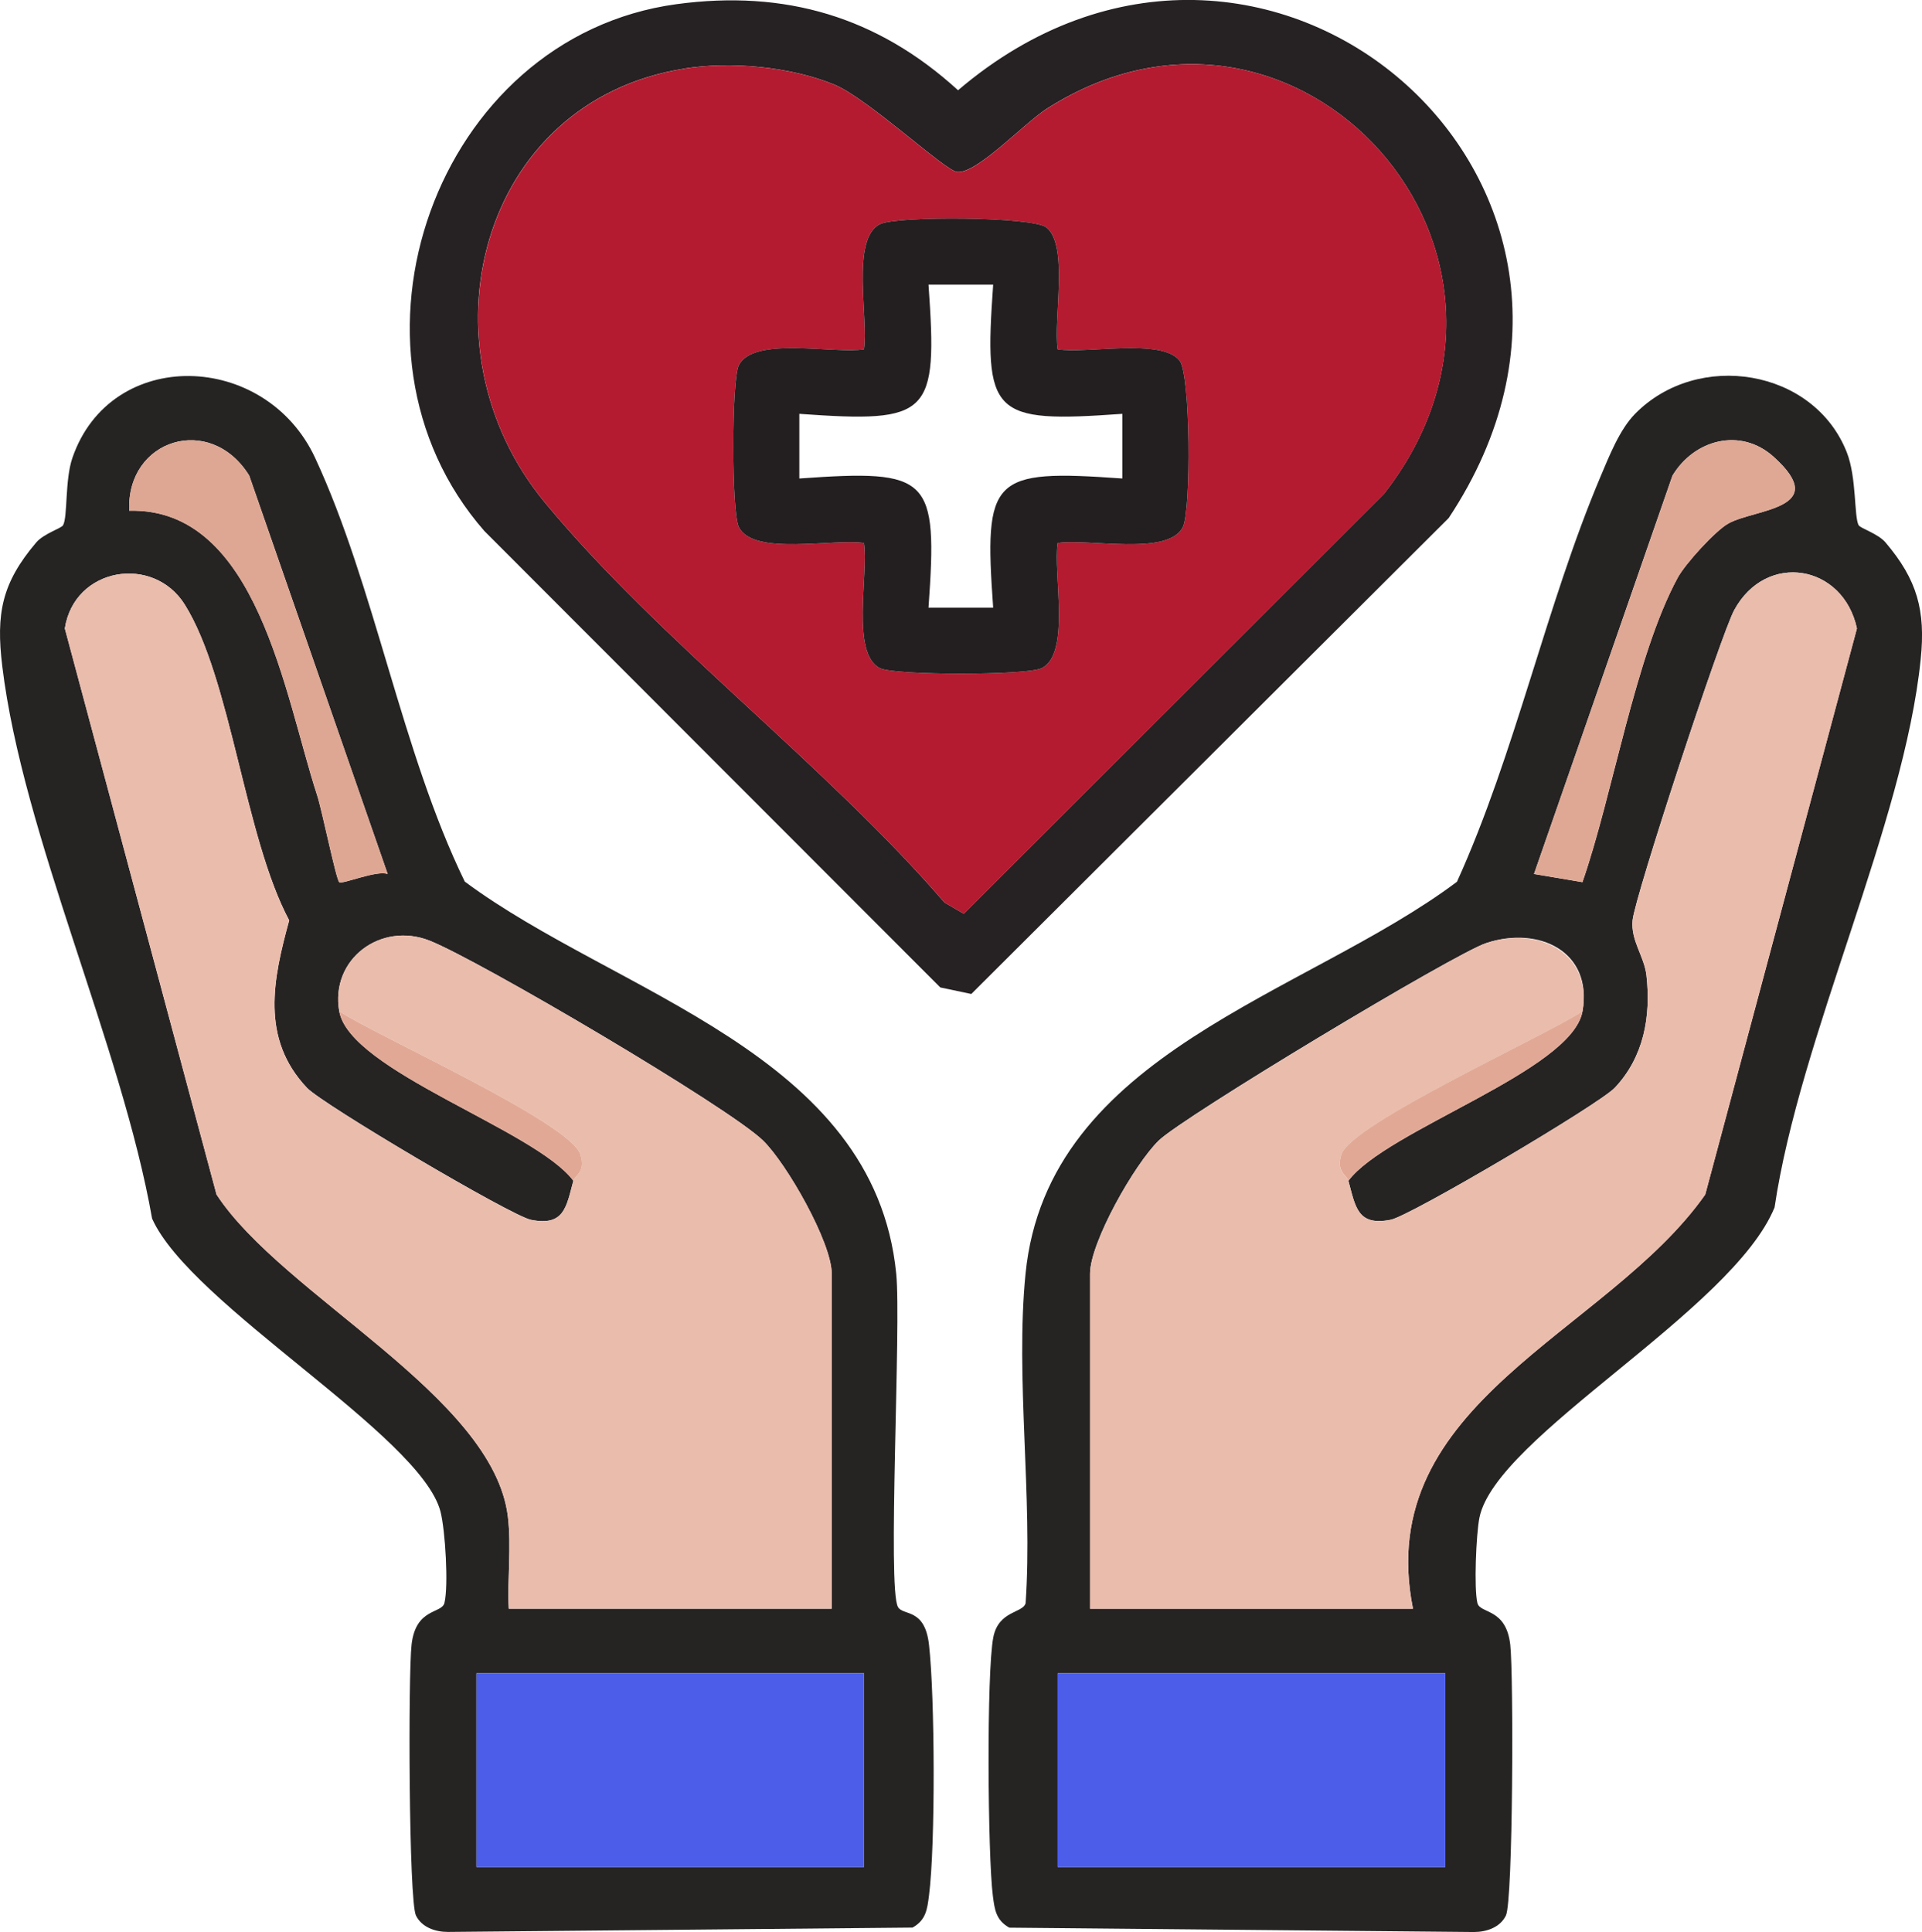
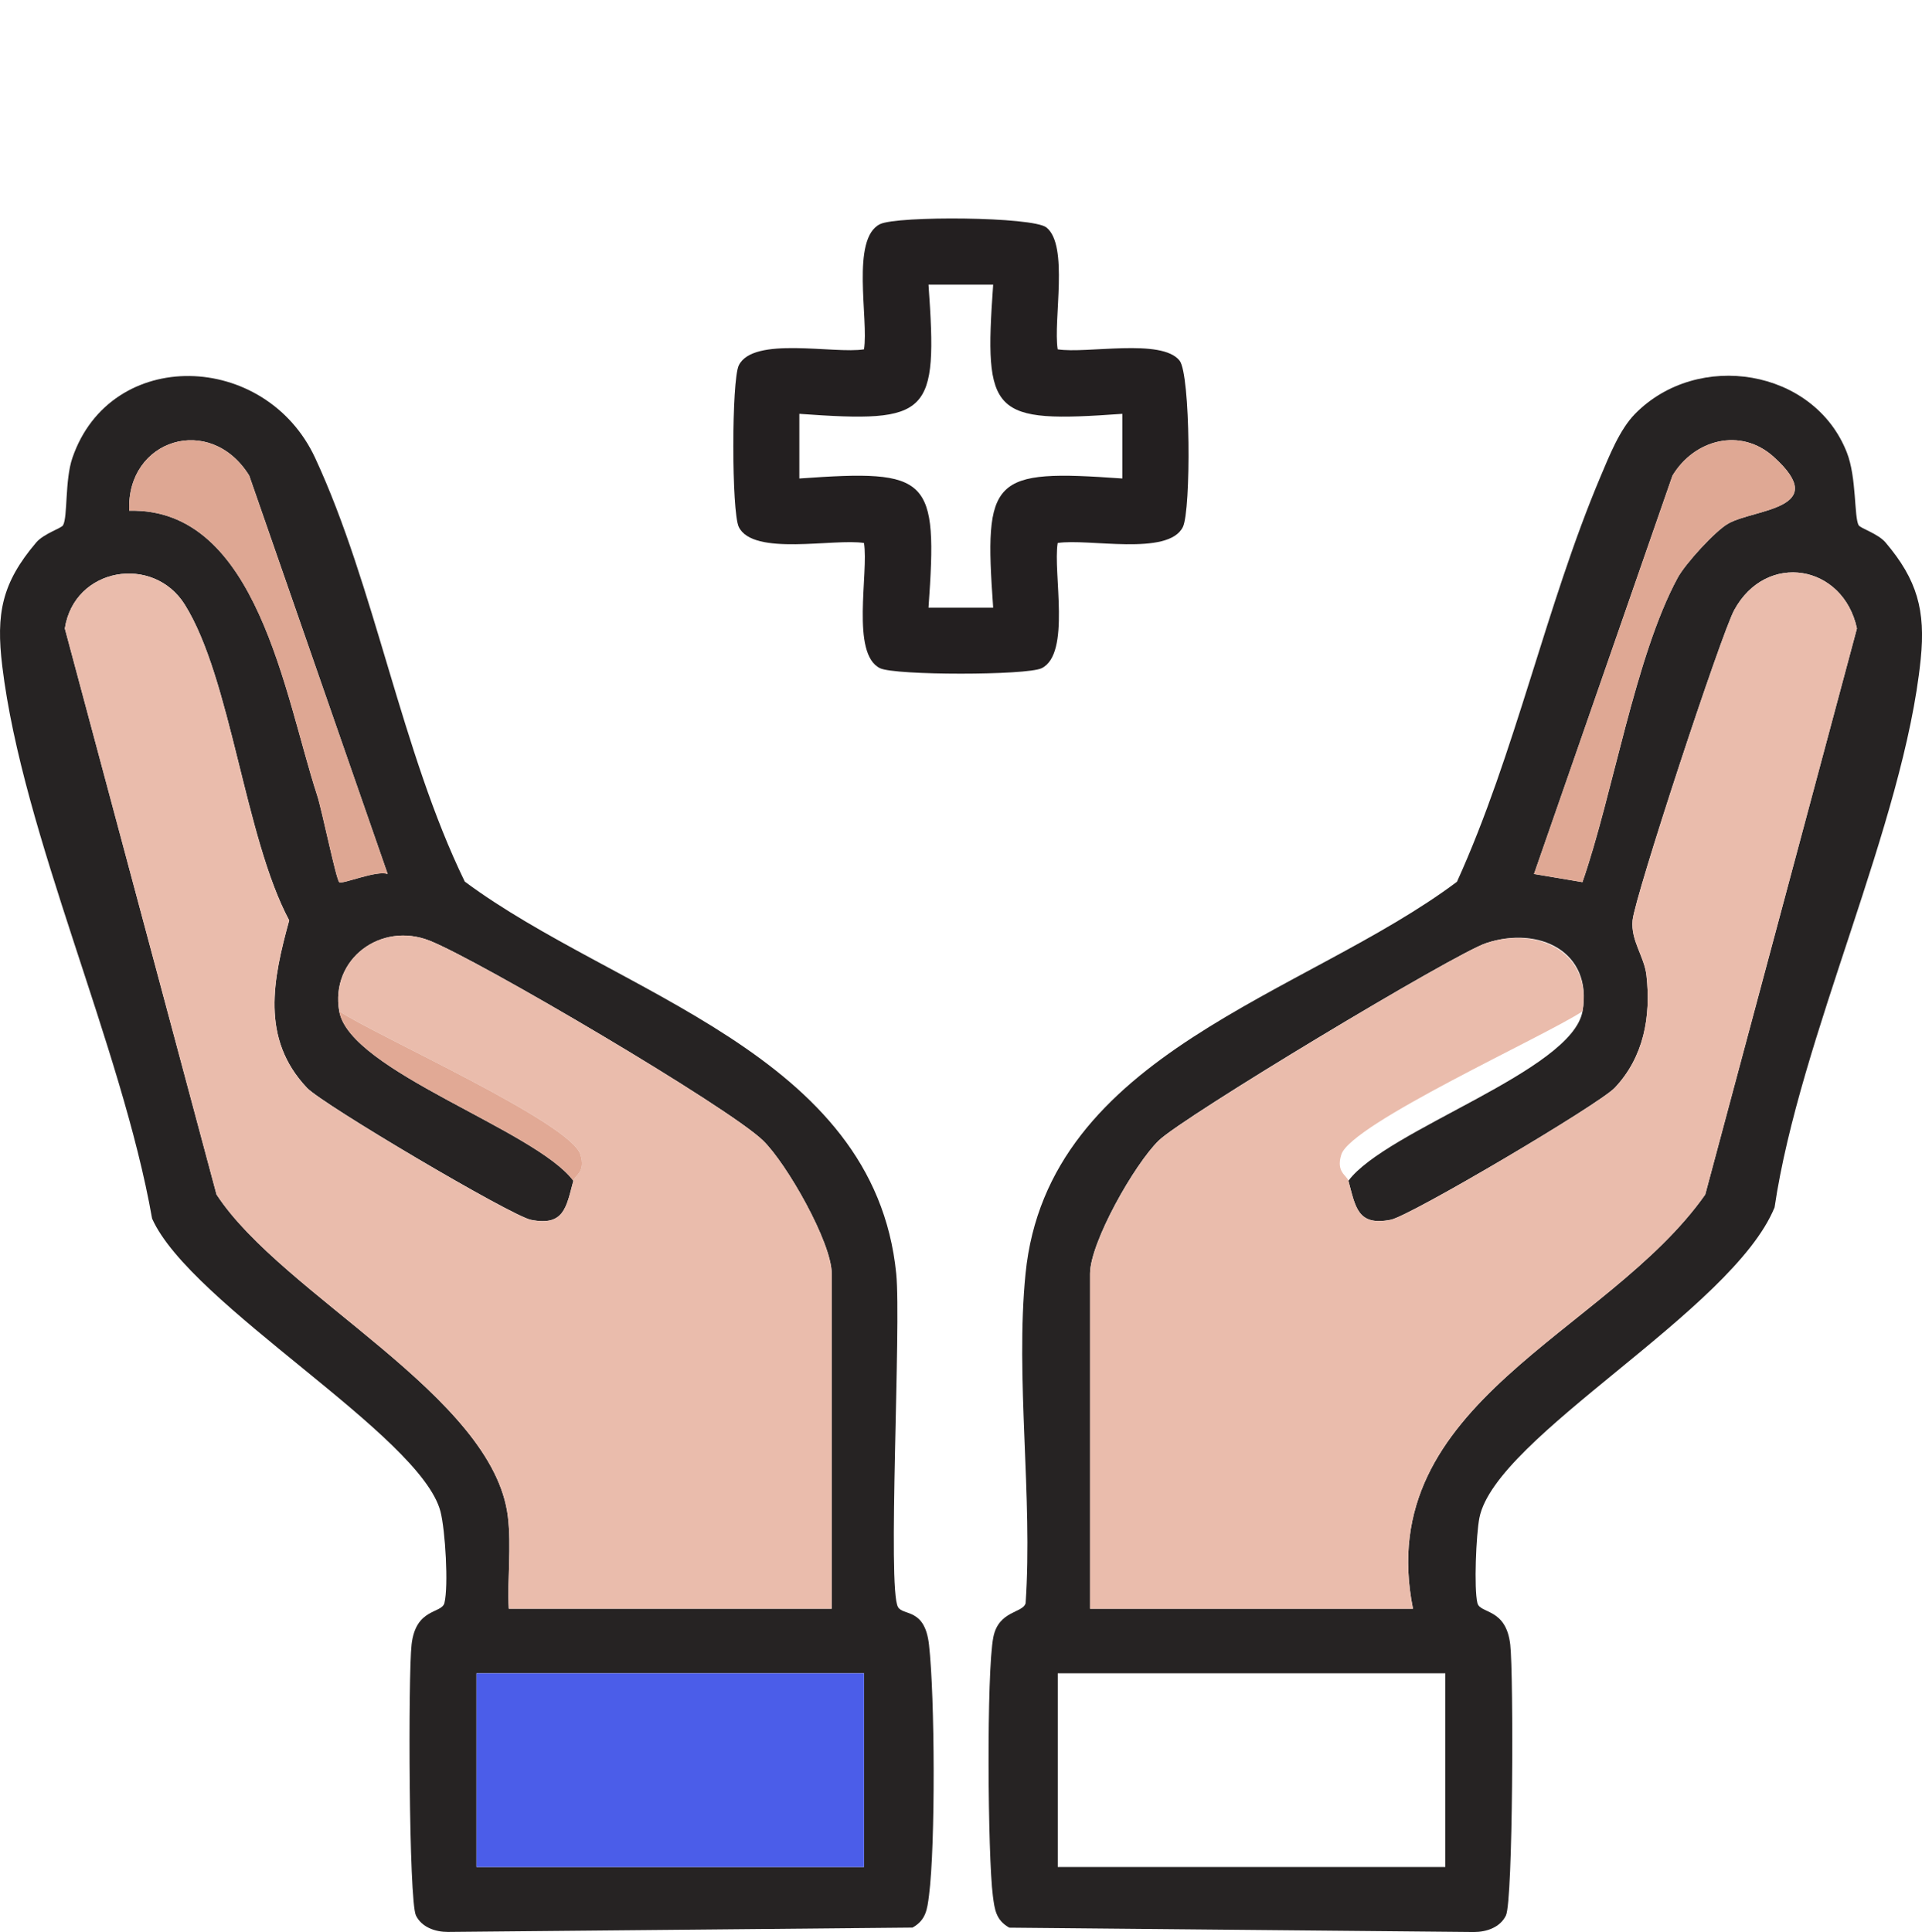
<svg xmlns="http://www.w3.org/2000/svg" id="Layer_2" data-name="Layer 2" viewBox="0 0 238.07 239.31">
  <defs>
    <style>
      .cls-1 {
        fill: #262123;
      }

      .cls-2 {
        fill: #231f20;
      }

      .cls-3 {
        fill: #4b5de9;
      }

      .cls-4 {
        fill: #eabcac;
      }

      .cls-5 {
        fill: #dea793;
      }

      .cls-6 {
        fill: #e1a995;
      }

      .cls-7 {
        fill: #262323;
      }

      .cls-8 {
        fill: #b41b30;
      }

      .cls-9 {
        fill: #dfa894;
      }
    </style>
  </defs>
  <g id="Layer_1-2" data-name="Layer 1">
    <g>
      <g>
        <path class="cls-7" d="M230.23,65.06c.22.39,2.39,1.03,3.33,2.14,3.91,4.61,4.97,8.39,4.35,14.45-2.08,20.42-14.99,46.8-18.1,67.9-5.24,12.82-34.53,28.36-36.56,38.44-.41,2.04-.69,8.78-.25,10.57.33,1.36,3.55.58,4.07,5.16.42,3.72.35,31.73-.54,33.55-.72,1.47-2.4,2.04-3.96,2.04l-57.55-.54c-1.67-.93-1.82-2.26-2.04-3.96-.63-4.87-.8-27.68.06-32.02.66-3.33,3.7-2.97,4-4.22.9-13.11-1.29-27.89-.01-40.79,2.72-27.43,34.68-34.49,53.44-48.56,7.25-15.97,11.02-34.2,17.79-50.21,1.07-2.52,2.35-5.79,4.26-7.74,7.77-7.92,22.17-5.6,26.24,4.77,1.23,3.13.88,7.99,1.47,9.04ZM219.7,56.59c-4.1-3.7-9.85-2.15-12.54,2.33l-17.15,49.34,6,1.01c3.77-10.83,6.51-27.95,11.8-37.71.93-1.72,4.66-5.82,6.28-6.72,3.28-1.83,12.81-1.75,5.61-8.25ZM167.02,146.26c4.67-6.3,27.7-13.59,29-21s-5.43-10.62-11.95-8.44c-3.97,1.33-37.5,21.49-40.54,24.45s-8.51,12.64-8.51,16.49v41.5h40c-5.12-25.63,24.05-34.01,36.2-51.3l18.79-70.12c-1.7-7.93-11.22-9.57-15.19-2.29-1.63,2.98-12.32,35.49-12.6,38.44-.24,2.55,1.45,4.44,1.72,6.84.57,5.06-.32,10.09-3.93,13.91-1.94,2.05-25.29,15.85-27.74,16.34-4.14.83-4.38-1.62-5.25-4.83ZM179.02,207.26h-48v24h48v-24Z" />
        <path class="cls-4" d="M167.02,146.26c.87,3.21,1.11,5.66,5.25,4.83,2.45-.49,25.79-14.29,27.74-16.34,3.61-3.81,4.49-8.85,3.93-13.91-.27-2.4-1.96-4.29-1.72-6.84.28-2.95,10.97-35.46,12.6-38.44,3.98-7.28,13.49-5.65,15.19,2.29l-18.79,70.12c-12.16,17.29-41.32,25.66-36.2,51.3h-40v-41.5c0-3.85,5.57-13.63,8.51-16.49s36.57-23.13,40.54-24.45c6.52-2.18,13.21,1.27,11.95,8.44-4.7,3.1-28.7,13.95-29.88,17.75-.68,2.18.68,2.54.88,3.25Z" />
-         <rect class="cls-3" x="131.02" y="207.26" width="48" height="24" />
        <path class="cls-9" d="M219.7,56.59c7.2,6.5-2.34,6.42-5.61,8.25-1.62.9-5.35,5-6.28,6.72-5.29,9.76-8.03,26.88-11.8,37.71l-6-1.01,17.15-49.34c2.68-4.47,8.44-6.03,12.54-2.33Z" />
-         <path class="cls-6" d="M167.02,146.26c-.19-.71-1.55-1.07-.88-3.25,1.18-3.8,25.17-14.65,29.88-17.75-1.3,7.41-24.33,14.7-29,21Z" />
      </g>
      <g>
        <path class="cls-7" d="M111.23,199.06c.66,1.11,3.32.09,3.84,4.65.73,6.41.81,24.79,0,31.09-.22,1.7-.37,3.03-2.04,3.96l-57.55.54c-1.56,0-3.24-.57-3.96-2.04-.89-1.82-.97-29.83-.54-33.55.52-4.58,3.74-3.8,4.07-5.16.52-2.1.11-9.01-.49-11.33-2.46-9.46-30.96-25.6-35.72-36.28C15.07,129.49,2.82,103.5.28,82.51c-.79-6.51-.06-10.29,4.2-15.31.94-1.11,3.11-1.75,3.33-2.14.59-1.04.21-5.58,1.16-8.35,4.75-13.8,23.92-13.23,30.07.02,7.4,15.93,10.68,36.35,18.53,52.47,18.73,13.94,50.72,21.19,53.44,48.56.64,6.42-1.12,39.05.22,41.29ZM48.02,108.26l-17.15-49.35c-4.82-7.77-15.23-4.52-14.86,4.35,15.91-.4,19.26,22.97,23.27,35.24.61,1.85,2.34,10.39,2.74,10.77.34.32,4.63-1.52,6-1.01ZM71.02,146.26c-.87,3.21-1.11,5.66-5.25,4.83-2.45-.49-25.79-14.29-27.74-16.34-5.8-6.13-4.19-13.5-2.21-20.75-5.52-10.33-7.19-29.92-12.93-39.11-3.9-6.24-13.69-4.63-14.86,2.95l18.79,70.12c8.17,12.51,34.31,24.93,36.09,39.91.45,3.76-.08,7.63.11,11.39h40v-41.5c0-3.85-5.57-13.63-8.51-16.49-4.26-4.14-35.23-22.36-41.28-24.75s-12.34,2.28-11.21,8.74c1.3,7.41,24.33,14.7,29,21ZM59.02,207.26v24h48v-24h-48Z" />
        <path class="cls-4" d="M71.02,146.26c.19-.71,1.55-1.07.88-3.25-1.23-3.95-25.11-14.63-29.88-17.75-1.13-6.46,5.14-11.15,11.21-8.74s37.02,20.61,41.28,24.75c2.95,2.86,8.51,12.64,8.51,16.49v41.5h-40c-.19-3.76.34-7.63-.11-11.39-1.79-14.97-27.92-27.4-36.09-39.91L8.03,77.85c1.17-7.59,10.96-9.19,14.86-2.95,5.74,9.19,7.41,28.78,12.93,39.11-1.98,7.25-3.59,14.62,2.21,20.75,1.94,2.05,25.29,15.85,27.74,16.34,4.14.83,4.38-1.62,5.25-4.83Z" />
        <rect class="cls-3" x="59.02" y="207.26" width="48" height="24" />
        <path class="cls-5" d="M48.02,108.26c-1.36-.5-5.66,1.33-6,1.01-.4-.38-2.14-8.92-2.74-10.77-4.02-12.27-7.37-35.64-23.27-35.24-.37-8.87,10.04-12.11,14.86-4.35l17.15,49.35Z" />
        <path class="cls-6" d="M71.02,146.26c-4.67-6.3-27.7-13.59-29-21,4.77,3.12,28.65,13.8,29.88,17.75.68,2.18-.68,2.54-.88,3.25Z" />
      </g>
-       <path class="cls-1" d="M83.78.52c13.46-1.83,24.93,1.57,34.89,10.66,37.78-32.23,88.42,11.32,60.77,52.99l-59.13,58.95-3.84-.81-56.47-56.53C40.3,43.28,53.9,4.59,83.78.52ZM84.76,8.5c-25.49,4.02-33.19,34.52-17.25,53.77,14.2,17.15,34.74,32.43,49.48,49.52l2.39,1.39,52.05-52.01c23.28-29.83-10.68-67.49-41.73-47.73-2.85,1.82-8.69,8.1-11.14,7.86-1.52-.15-11.1-9.15-15.26-10.84-5.43-2.21-12.76-2.88-18.55-1.97Z" />
-       <path class="cls-8" d="M84.76,8.5c5.79-.91,13.12-.24,18.55,1.97,4.16,1.7,13.74,10.7,15.26,10.84,2.45.24,8.28-6.05,11.14-7.86,31.05-19.77,65.01,17.9,41.73,47.73l-52.05,52.01-2.39-1.39c-14.75-17.09-35.28-32.37-49.48-49.52-15.94-19.25-8.23-49.75,17.25-53.77ZM131.01,43.27c-.57-3.64,1.41-12.89-1.4-15.1-1.7-1.34-18.46-1.45-20.6-.41-3.66,1.78-1.39,11.82-1.99,15.51-3.69.6-13.73-1.67-15.51,1.99-.9,1.86-.9,18.15,0,20.01,1.78,3.66,11.82,1.39,15.51,1.99.6,3.69-1.67,13.73,1.99,15.51,1.86.9,18.15.9,20.01,0,3.66-1.78,1.39-11.82,1.99-15.51,3.75-.6,13.73,1.67,15.51-1.99,1.02-2.11.95-18.88-.41-20.6-2.22-2.81-11.46-.83-15.1-1.4Z" />
      <path class="cls-2" d="M131.01,43.27c3.64.57,12.89-1.41,15.1,1.4,1.36,1.72,1.43,18.49.41,20.6-1.78,3.66-11.76,1.39-15.51,1.99-.6,3.69,1.67,13.73-1.99,15.51-1.86.9-18.15.9-20.01,0-3.66-1.78-1.39-11.82-1.99-15.51-3.69-.6-13.73,1.67-15.51-1.99-.9-1.86-.9-18.15,0-20.01,1.78-3.66,11.82-1.39,15.51-1.99.6-3.69-1.67-13.73,1.99-15.51,2.15-1.04,18.9-.93,20.6.41,2.81,2.22.83,11.46,1.4,15.1ZM123.02,35.26h-8.01c1.16,16.22.23,17.16-16,16v8.01c16.22-1.16,17.16-.23,16,16h8.01c-1.16-16.22-.23-17.16,16-16v-8.01c-16.22,1.16-17.16.23-16-16Z" />
    </g>
  </g>
</svg>